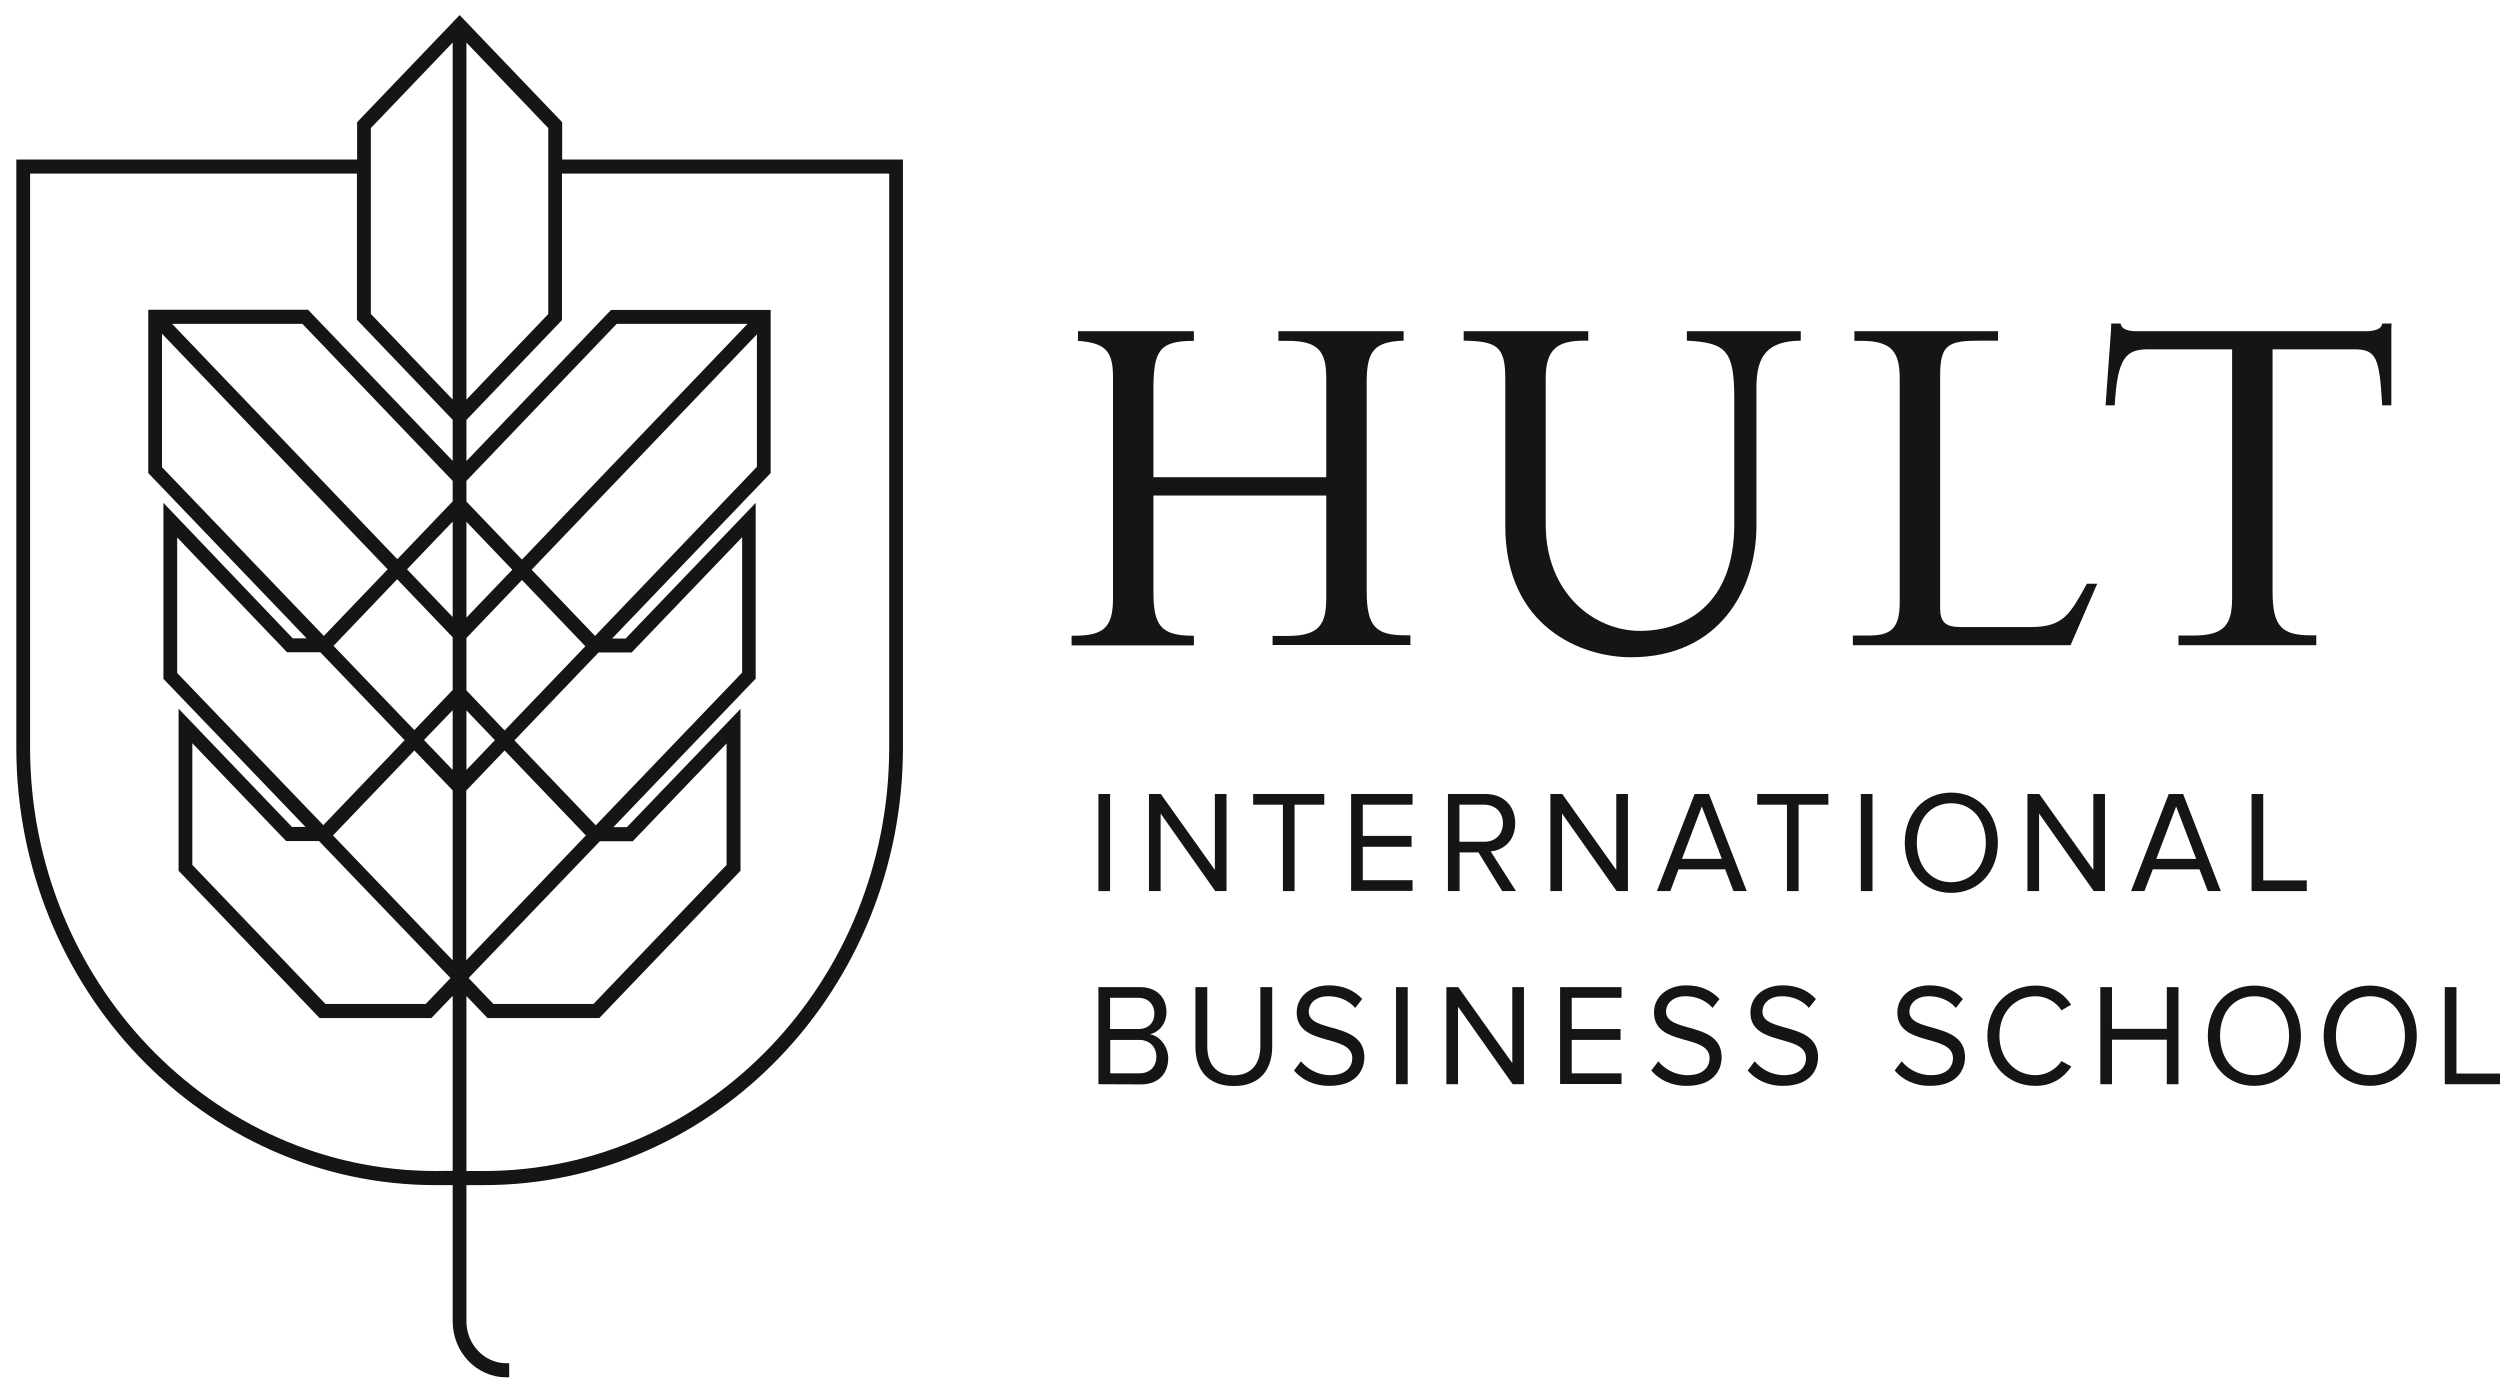
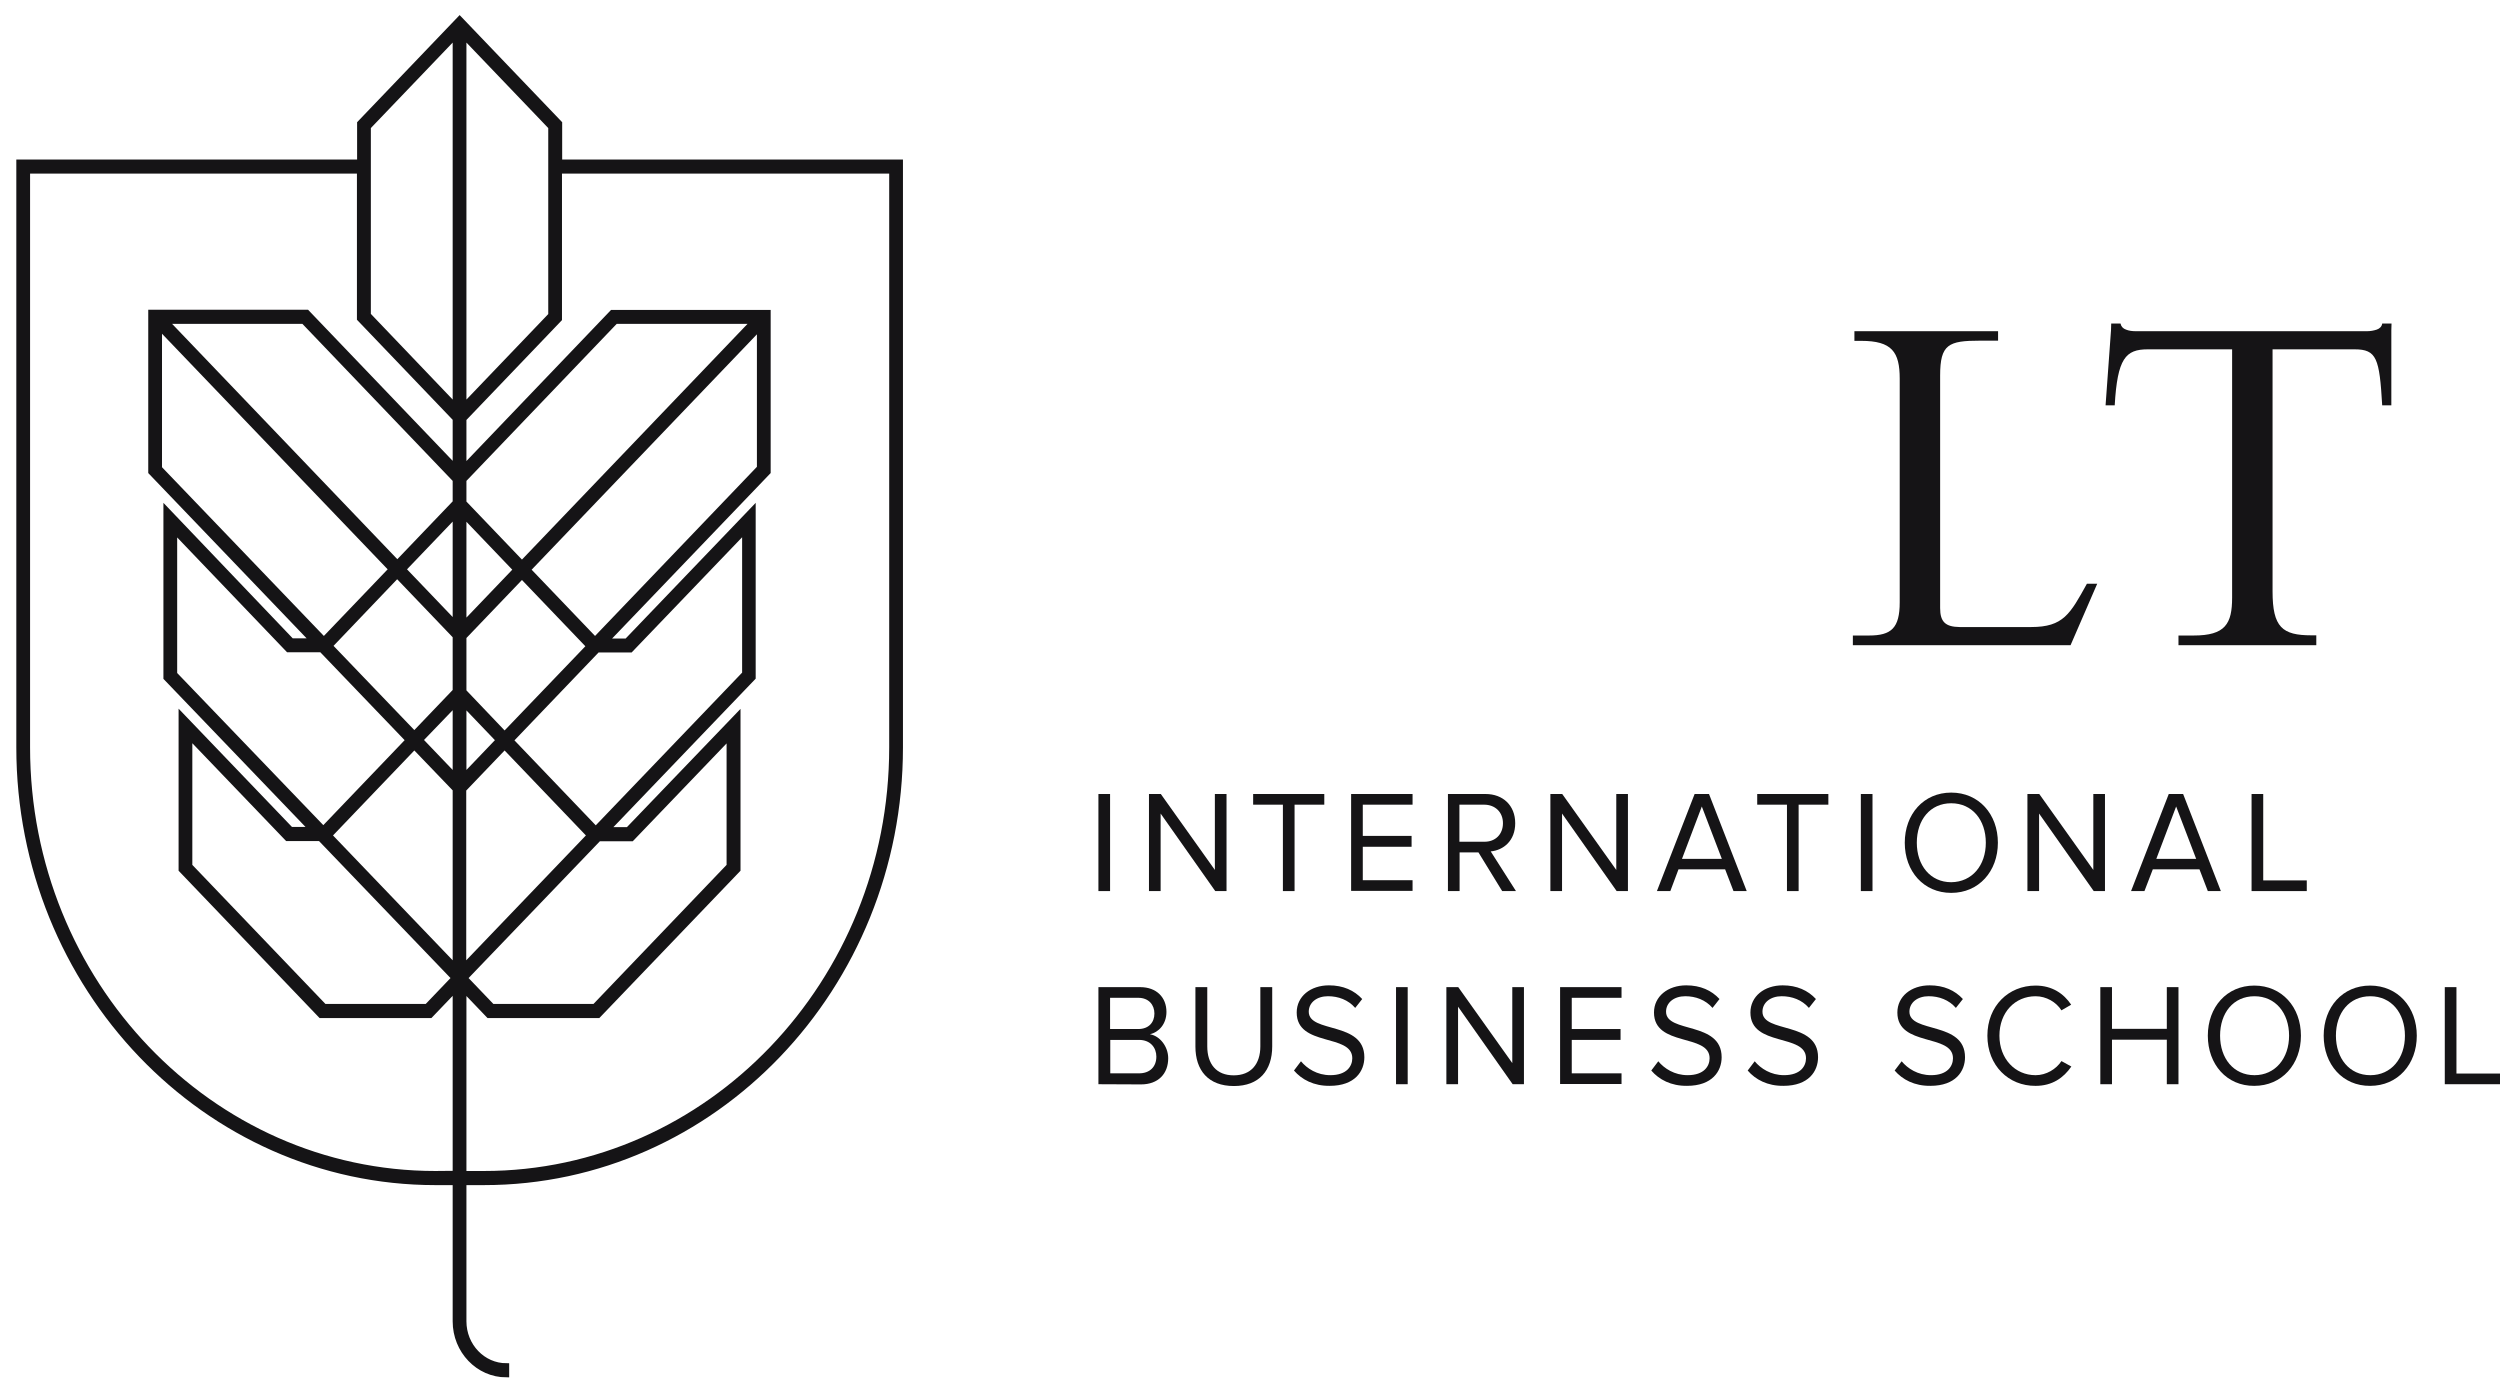
<svg xmlns="http://www.w3.org/2000/svg" width="131" height="73" viewBox="0 0 131 73" fill="none">
-   <path d="M66.684 33.797H73.906V33.29H73.651C72.123 33.29 71.614 32.868 71.614 30.989V20.014C71.614 18.378 72.022 17.903 73.549 17.851V17.355H66.99V17.861H67.478C69.057 17.861 69.495 18.389 69.495 19.792V25.006H60.44V20.404C60.44 18.368 60.745 17.861 62.559 17.861V17.355H56.487V17.861C57.893 17.967 58.321 18.368 58.321 19.74V31.38C58.321 32.889 57.812 33.311 56.304 33.311H56.151V33.818H62.559V33.311H62.477C60.766 33.311 60.44 32.699 60.44 30.989V25.966H69.495V31.338C69.495 32.71 69.139 33.322 67.478 33.322H66.684V33.797Z" fill="#151416" />
  <path d="M125.316 16.954H124.827C124.807 17.112 124.695 17.218 124.542 17.271C124.389 17.323 124.206 17.355 124.033 17.355H118.226H118.135H117.809H117.717H111.911C111.728 17.355 111.554 17.334 111.402 17.271C111.249 17.218 111.147 17.112 111.116 16.954H110.627L110.617 17.302L110.332 21.239H110.811C110.953 18.78 111.381 18.305 112.542 18.305H116.963V31.317C116.963 32.689 116.607 33.301 114.946 33.301H114.152V33.808H121.374V33.291H121.119C119.591 33.291 119.082 32.869 119.082 30.99V18.305H123.381C124.542 18.305 124.684 18.78 124.827 21.239H125.306V17.302L125.316 16.954Z" fill="#151416" />
  <path d="M101.663 31.865V19.676C101.663 18.041 102.101 17.851 103.752 17.851H104.699V17.355H97.171V17.861H97.528C99.137 17.861 99.545 18.442 99.545 19.845V31.559C99.545 32.91 99.107 33.301 97.935 33.301H97.09V33.807H108.498L109.894 30.588H109.354C108.478 32.171 108.122 32.857 106.431 32.857H102.682C101.938 32.847 101.663 32.583 101.663 31.865Z" fill="#151416" />
-   <path d="M94.36 17.851V17.355H88.391V17.851C90.499 17.956 90.876 18.399 90.876 20.932C90.876 20.932 90.876 26.082 90.876 27.475C90.876 31.728 88.248 33.058 85.936 33.058C83.522 33.058 80.995 31.084 80.995 27.475C80.995 26.029 80.995 19.824 80.995 19.824C80.995 18.294 81.606 17.851 83.002 17.851H83.226V17.355H76.697V17.851C78.428 17.882 78.877 18.135 78.877 19.824C78.877 19.824 78.877 26.251 78.877 27.56C78.877 32.868 82.88 34.44 85.457 34.44C90.122 34.44 92.037 30.852 92.037 27.56C92.037 26.483 92.037 20.267 92.037 20.267C92.047 18.589 92.659 17.872 94.36 17.851Z" fill="#151416" />
  <path d="M57.557 46.693V41.606H58.168V46.693H57.557Z" fill="#151416" />
  <path d="M63.679 46.693L60.817 42.63V46.693H60.206V41.606H60.827L63.659 45.585V41.606H64.27V46.693H63.679Z" fill="#151416" />
  <path d="M67.224 46.693V42.165H65.665V41.606H69.393V42.165H67.835V46.693H67.224Z" fill="#151416" />
  <path d="M70.799 46.693V41.606H74.018V42.165H71.41V43.801H73.967V44.371H71.41V46.123H74.018V46.682H70.799V46.693Z" fill="#151416" />
  <path d="M78.714 46.693L77.471 44.666H76.483V46.693H75.872V41.606H77.848C78.745 41.606 79.397 42.197 79.397 43.136C79.397 44.054 78.785 44.55 78.113 44.614L79.437 46.693H78.714ZM78.755 43.136C78.755 42.556 78.347 42.165 77.767 42.165H76.473V44.107H77.767C78.358 44.118 78.755 43.717 78.755 43.136Z" fill="#151416" />
  <path d="M84.713 46.693L81.851 42.63V46.693H81.24V41.606H81.861L84.693 45.585V41.606H85.304V46.693H84.713Z" fill="#151416" />
  <path d="M90.835 46.693L90.397 45.553H87.953L87.525 46.693H86.822L88.798 41.606H89.552L91.528 46.693H90.835ZM89.175 42.26L88.136 45.004H90.224L89.175 42.26Z" fill="#151416" />
  <path d="M93.637 46.693V42.165H92.078V41.606H95.806V42.165H94.248V46.693H93.637Z" fill="#151416" />
  <path d="M97.508 46.693V41.606H98.119V46.693H97.508Z" fill="#151416" />
  <path d="M99.81 44.16C99.81 42.661 100.798 41.532 102.244 41.532C103.691 41.532 104.689 42.661 104.689 44.16C104.689 45.658 103.691 46.787 102.244 46.787C100.798 46.787 99.81 45.658 99.81 44.16ZM104.057 44.16C104.057 42.967 103.344 42.091 102.244 42.091C101.134 42.091 100.441 42.967 100.441 44.16C100.441 45.342 101.144 46.228 102.244 46.228C103.344 46.217 104.057 45.342 104.057 44.16Z" fill="#151416" />
  <path d="M109.711 46.693L106.848 42.63V46.693H106.237V41.606H106.858L109.69 45.585V41.606H110.301V46.693H109.711Z" fill="#151416" />
  <path d="M115.69 46.693L115.252 45.553H112.807L112.369 46.693H111.667L113.643 41.606H114.396L116.373 46.693H115.69ZM114.03 42.26L112.991 45.004H115.079L114.03 42.26Z" fill="#151416" />
  <path d="M117.982 46.693V41.606H118.593V46.133H120.875V46.693H117.982Z" fill="#151416" />
  <path d="M57.557 56.813V51.726H59.747C60.603 51.726 61.122 52.264 61.122 53.024C61.122 53.668 60.715 54.09 60.257 54.196C60.776 54.28 61.214 54.839 61.214 55.451C61.214 56.264 60.694 56.823 59.788 56.823L57.557 56.813ZM60.491 53.109C60.491 52.655 60.195 52.285 59.645 52.285H58.168V53.921H59.645C60.195 53.921 60.491 53.573 60.491 53.109ZM60.593 55.367C60.593 54.903 60.287 54.491 59.686 54.491H58.178V56.243H59.686C60.246 56.243 60.593 55.905 60.593 55.367Z" fill="#151416" />
  <path d="M62.64 54.839V51.726H63.261V54.829C63.261 55.758 63.74 56.348 64.647 56.348C65.553 56.348 66.042 55.758 66.042 54.829V51.726H66.664V54.829C66.664 56.095 65.981 56.908 64.657 56.908C63.312 56.908 62.64 56.085 62.64 54.839Z" fill="#151416" />
  <path d="M67.804 56.096L68.171 55.611C68.487 55.99 69.017 56.339 69.709 56.339C70.585 56.339 70.86 55.853 70.86 55.452C70.86 54.144 67.947 54.872 67.947 53.056C67.947 52.212 68.67 51.632 69.638 51.632C70.382 51.632 70.962 51.896 71.38 52.349L71.013 52.814C70.646 52.392 70.127 52.202 69.587 52.202C69.006 52.202 68.579 52.529 68.579 53.014C68.579 54.154 71.492 53.5 71.492 55.399C71.492 56.128 71.003 56.898 69.679 56.898C68.843 56.908 68.212 56.571 67.804 56.096Z" fill="#151416" />
  <path d="M73.152 56.813V51.726H73.763V56.813H73.152Z" fill="#151416" />
  <path d="M79.264 56.813L76.402 52.75V56.813H75.79V51.726H76.412L79.244 55.705V51.726H79.855V56.813H79.264Z" fill="#151416" />
  <path d="M81.749 56.813V51.726H84.968V52.285H82.36V53.921H84.917V54.491H82.36V56.243H84.968V56.802H81.749V56.813Z" fill="#151416" />
  <path d="M86.527 56.096L86.894 55.611C87.209 55.99 87.739 56.339 88.432 56.339C89.308 56.339 89.583 55.853 89.583 55.452C89.583 54.144 86.669 54.872 86.669 53.056C86.669 52.212 87.393 51.632 88.36 51.632C89.104 51.632 89.685 51.896 90.102 52.349L89.736 52.814C89.369 52.392 88.849 52.202 88.309 52.202C87.729 52.202 87.301 52.529 87.301 53.014C87.301 54.154 90.214 53.5 90.214 55.399C90.214 56.128 89.725 56.898 88.401 56.898C87.566 56.908 86.934 56.571 86.527 56.096Z" fill="#151416" />
  <path d="M91.579 56.096L91.946 55.611C92.261 55.99 92.791 56.339 93.484 56.339C94.36 56.339 94.635 55.853 94.635 55.452C94.635 54.144 91.722 54.872 91.722 53.056C91.722 52.212 92.445 51.632 93.412 51.632C94.156 51.632 94.737 51.896 95.154 52.349L94.787 52.814C94.421 52.392 93.901 52.202 93.361 52.202C92.781 52.202 92.353 52.529 92.353 53.014C92.353 54.154 95.266 53.5 95.266 55.399C95.266 56.128 94.777 56.898 93.453 56.898C92.618 56.908 91.986 56.571 91.579 56.096Z" fill="#151416" />
  <path d="M99.28 56.096L99.647 55.611C99.962 55.99 100.492 56.339 101.185 56.339C102.061 56.339 102.336 55.853 102.336 55.452C102.336 54.144 99.422 54.872 99.422 53.056C99.422 52.212 100.146 51.632 101.113 51.632C101.857 51.632 102.438 51.896 102.855 52.349L102.488 52.814C102.122 52.392 101.602 52.202 101.062 52.202C100.482 52.202 100.054 52.529 100.054 53.014C100.054 54.154 102.967 53.5 102.967 55.399C102.967 56.128 102.478 56.898 101.154 56.898C100.319 56.908 99.687 56.571 99.28 56.096Z" fill="#151416" />
  <path d="M104.139 54.271C104.139 52.709 105.249 51.644 106.665 51.644C107.531 51.644 108.142 52.066 108.529 52.646L108.02 52.942C107.745 52.509 107.225 52.203 106.665 52.203C105.585 52.203 104.77 53.047 104.77 54.271C104.77 55.474 105.585 56.34 106.665 56.34C107.225 56.34 107.745 56.023 108.02 55.601L108.539 55.886C108.132 56.477 107.541 56.899 106.665 56.899C105.249 56.91 104.139 55.833 104.139 54.271Z" fill="#151416" />
  <path d="M113.541 56.813V54.48H110.668V56.813H110.057V51.726H110.668V53.911H113.541V51.726H114.152V56.813H113.541Z" fill="#151416" />
  <path d="M115.69 54.271C115.69 52.773 116.678 51.644 118.124 51.644C119.571 51.644 120.569 52.773 120.569 54.271C120.569 55.77 119.571 56.899 118.124 56.899C116.678 56.91 115.69 55.77 115.69 54.271ZM119.948 54.271C119.948 53.079 119.235 52.203 118.135 52.203C117.024 52.203 116.332 53.079 116.332 54.271C116.332 55.453 117.035 56.34 118.135 56.34C119.225 56.34 119.948 55.453 119.948 54.271Z" fill="#151416" />
  <path d="M121.761 54.271C121.761 52.773 122.749 51.644 124.195 51.644C125.642 51.644 126.64 52.773 126.64 54.271C126.64 55.77 125.642 56.899 124.195 56.899C122.749 56.91 121.761 55.77 121.761 54.271ZM126.019 54.271C126.019 53.079 125.306 52.203 124.205 52.203C123.095 52.203 122.402 53.079 122.402 54.271C122.402 55.453 123.105 56.34 124.205 56.34C125.306 56.34 126.019 55.453 126.019 54.271Z" fill="#151416" />
  <path d="M128.107 56.813V51.726H128.718V56.254H131V56.813H128.107Z" fill="#151416" />
  <path d="M29.313 8.503V6.462L24.085 1L18.857 6.462V8.503H1V39.166C1 51.73 10.786 61.955 22.812 61.955H23.865V69.238C23.865 70.778 25.062 72.029 26.536 72.029V71.579C25.301 71.579 24.296 70.528 24.296 69.238V61.955H25.359C37.385 61.955 47.17 51.73 47.17 39.166V8.503H29.313ZM24.296 1.87L28.873 6.652V16.516L24.296 21.298V1.87ZM23.865 33.333V36.214L21.711 38.465L17.277 33.843L20.811 30.142L23.865 33.333ZM21.127 29.832L23.865 26.971V32.693L21.127 29.832ZM23.865 36.855V40.706L22.017 38.775L23.865 36.855ZM24.296 36.864L26.134 38.785L24.296 40.706V36.864ZM24.296 36.234V33.373L27.35 30.182L30.874 33.863L26.441 38.485L24.296 36.234ZM24.296 32.723V26.98L27.044 29.852L24.296 32.723ZM23.865 26.33L20.82 29.512L8.679 16.826H15.908L23.779 25.05L23.865 25.14V26.33ZM20.514 29.832L16.971 33.533L8.344 24.54V17.127L20.514 29.832ZM21.404 38.785L16.942 43.447L9.139 35.324V27.801L14.979 33.903L15.104 34.033H15.286H16.846L21.404 38.785ZM23.808 51.25L23.779 51.28L22.371 52.751H16.99L9.933 45.378V38.585L14.931 43.797L15.056 43.927H15.238H16.779L23.808 51.25ZM17.249 43.777L21.711 39.115L23.865 41.356V50.68L17.249 43.777ZM24.296 41.356L26.441 39.115L30.902 43.777L24.286 50.68V41.356H24.296ZM31.372 43.937H32.913H33.095L33.22 43.807L38.218 38.595V45.378L31.161 52.751H25.79L24.382 51.28L24.353 51.25L31.372 43.937ZM31.218 43.457L26.757 38.795L31.305 34.043H32.856H33.038L33.162 33.913L39.032 27.791V35.304L31.218 43.457ZM31.18 33.533L27.657 29.852L39.807 17.157V24.52L31.18 33.533ZM27.35 29.532L24.296 26.34V25.14L24.382 25.05L32.253 16.826H39.51L27.35 29.532ZM19.288 6.652L23.865 1.87V21.298L19.288 16.506V6.652ZM22.812 61.505C11.025 61.505 1.431 51.48 1.431 39.166V8.953H18.848V16.696L23.865 21.939V24.509L16.081 16.376H7.913V24.73L16.406 33.593H15.276L8.708 26.71V35.514L16.349 43.477H15.238L9.503 37.495V45.568L16.808 53.201H22.544L23.865 51.821V61.495L22.812 61.505ZM46.739 39.166C46.739 51.48 37.145 61.505 25.359 61.505H24.296V51.831L25.608 53.201H31.343L38.658 45.568V37.505L32.913 43.487H31.802L39.453 35.504V26.71L32.846 33.603H31.735L40.238 24.73V16.386H32.08L24.296 24.52V21.948L29.303 16.716V8.953H46.739V39.166Z" fill="#151416" stroke="#151416" stroke-width="0.29" stroke-miterlimit="10" />
</svg>